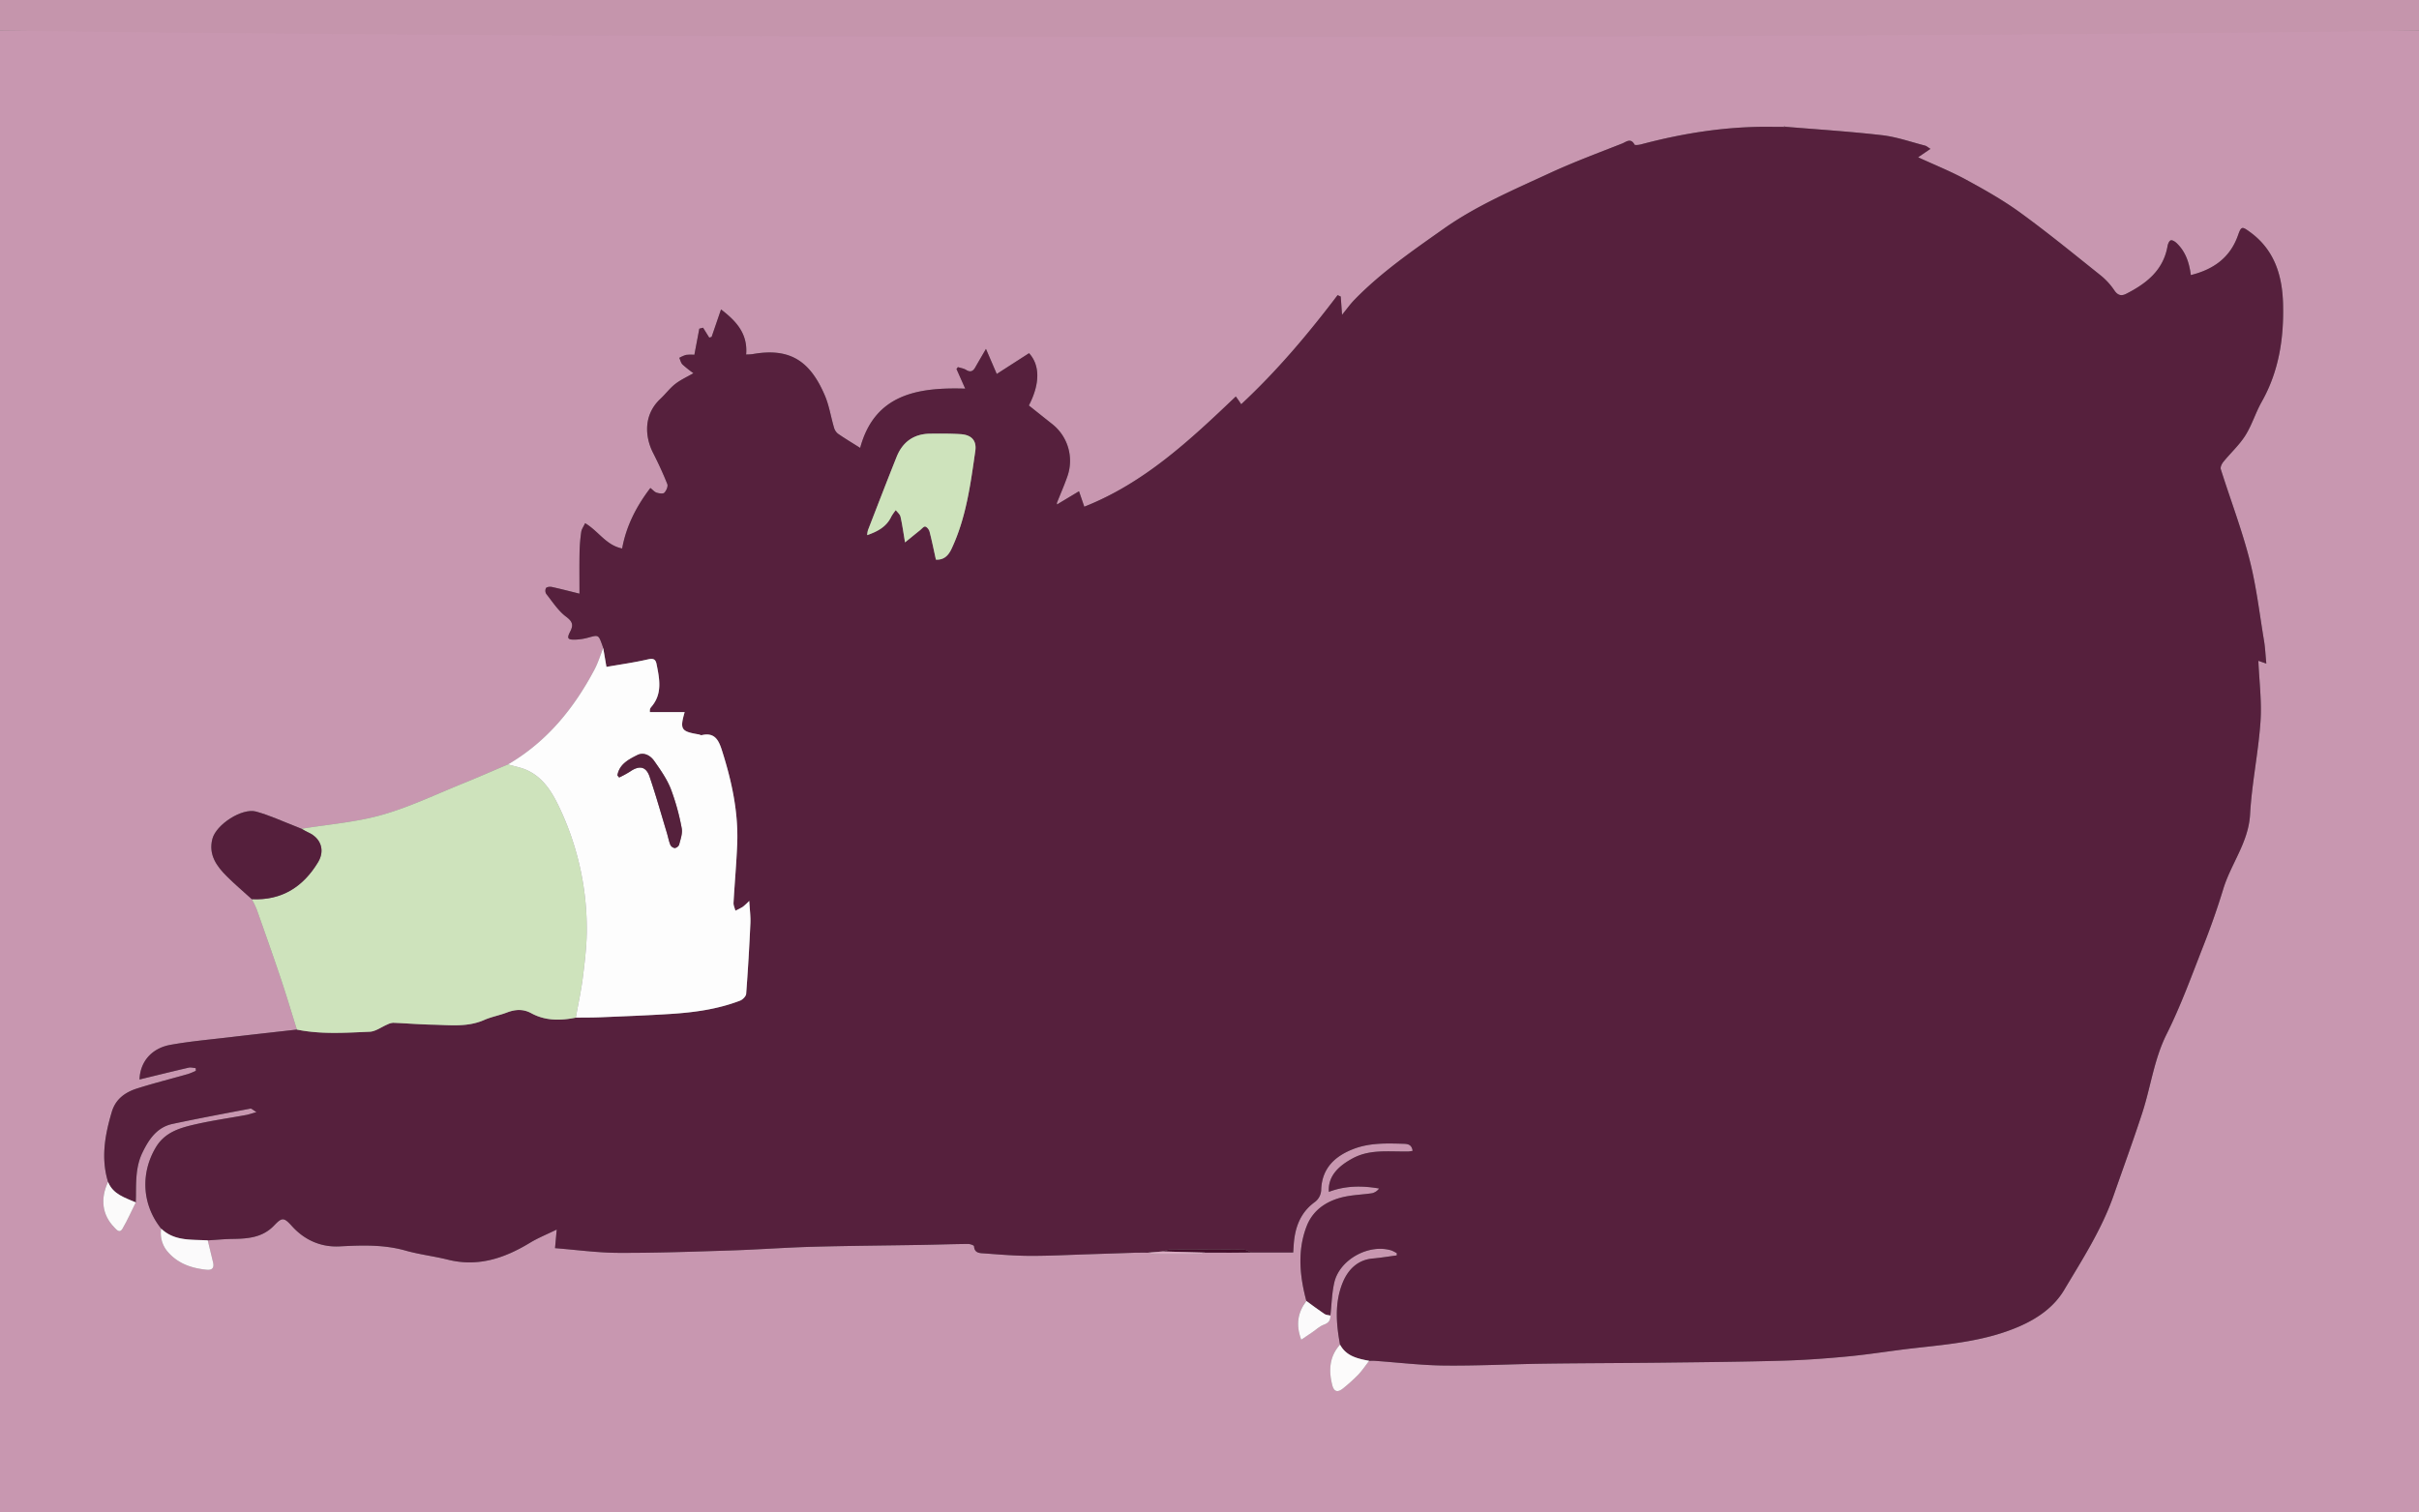
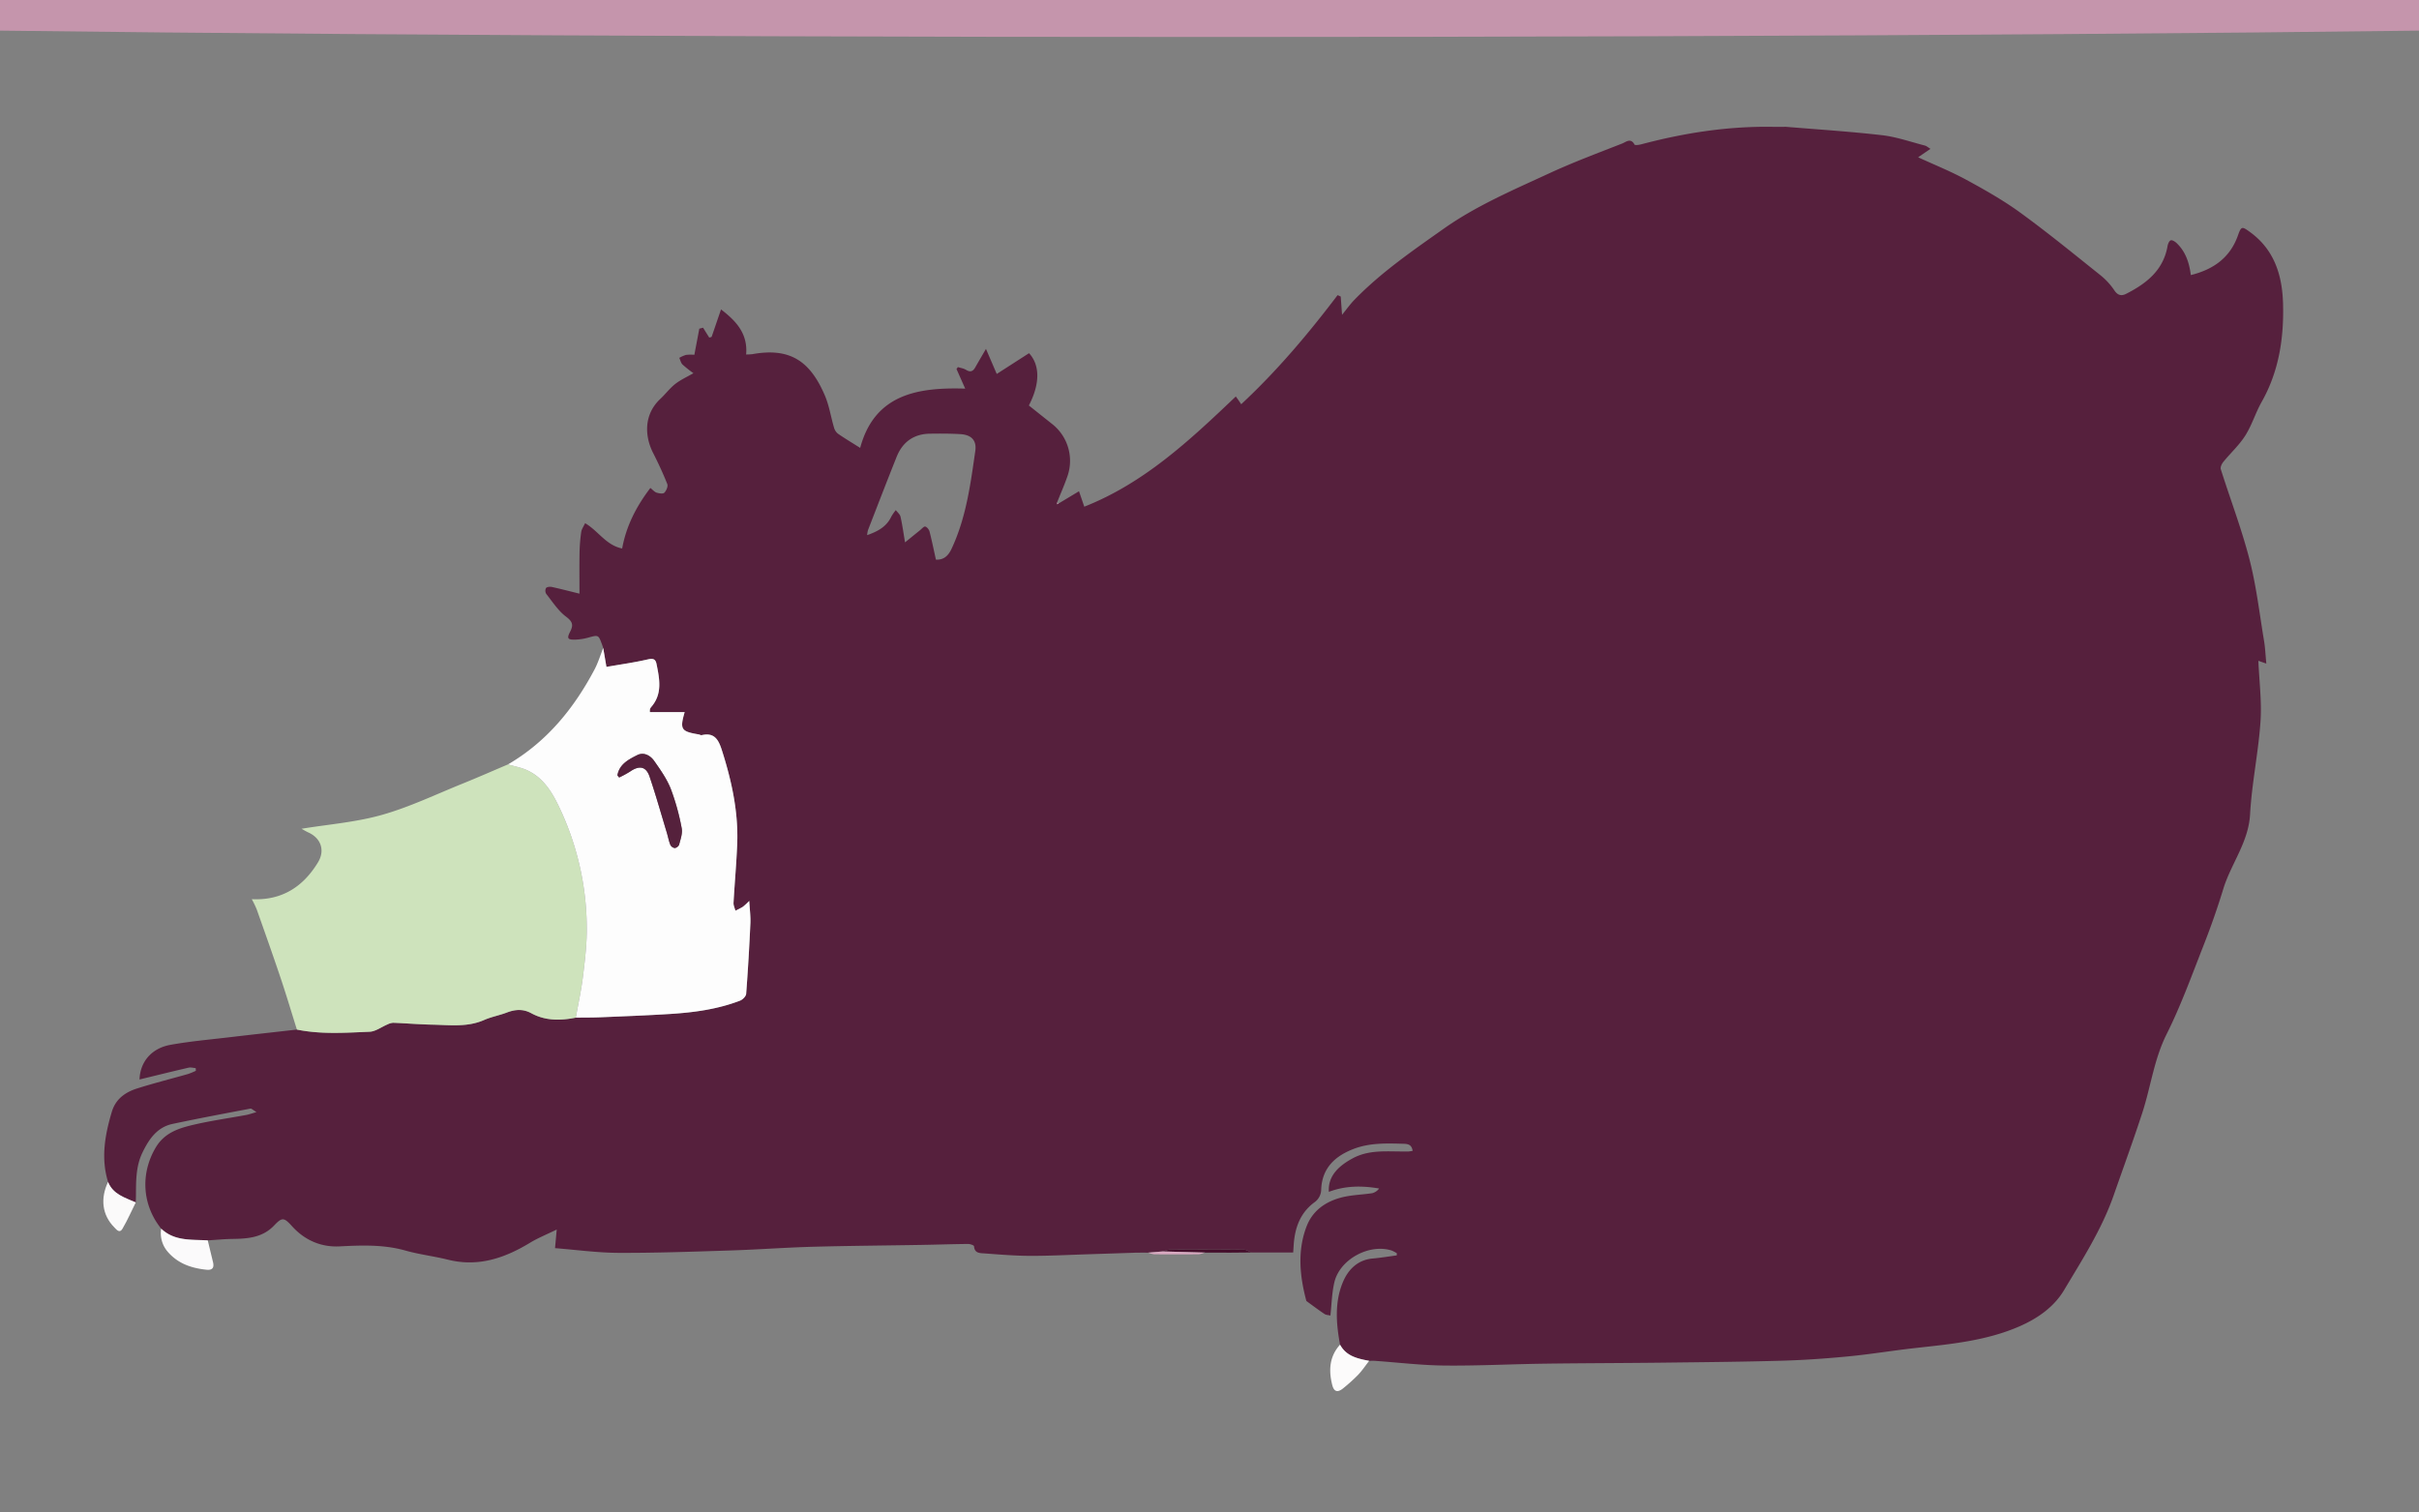
<svg xmlns="http://www.w3.org/2000/svg" id="Ebene_1" data-name="Ebene 1" viewBox="0 0 1500 938">
  <rect x="0" y="0" width="1500" height="938" fill="#808080" stroke="none" />
  <defs>
    <style>.cls-1{fill:#c897b0;}.cls-2{fill:#c595ac;}.cls-3{fill:#56203d;}.cls-4{fill:#cee3bc;}.cls-5{fill:#fdfdfd;}.cls-6{fill:#551f3c;}.cls-7{fill:#fbfafb;}.cls-8{fill:#fcfbfb;}.cls-9{fill:#fbfafa;}.cls-10{fill:#440e2b;}.cls-11{fill:#d9a9c1;}.cls-12{fill:#ad7b94;}.cls-13{fill:#55213c;}</style>
  </defs>
-   <path class="cls-1" d="M1500,19V938H0Q0,478.5,0,19ZM761.011,776.967l14.958-.137h25.935c.078-1.196.187-2.838.292-4.481.676-10.551,3.911-19.946,12.723-26.512a9.88,9.88,0,0,0,4.35-8.245c.591-13.176,8.641-20.612,20.165-25.011,10.028-3.829,20.513-3.459,31.016-3.156,3.182.092,4.975.864,5.518,4.377a24.002,24.002,0,0,1-2.458.383c-1.157.06-2.319.006-3.479.008-10.658.02-21.389-1.137-31.404,4.339-6.665,3.645-15.422,9.809-14.599,20.704,10.149-3.865,20.514-3.92,31.144-2.076a7.619,7.619,0,0,1-4.26,2.899c-5.084.784-10.264.977-15.327,1.859-11.474,1.999-21.106,7.693-25.332,18.609-5.863,15.145-4.324,30.911-.182,46.404-5.328,7.066-6.681,14.645-3.181,24.008,2.778-1.879,4.892-3.304,7.002-4.736,2.287-1.552,4.384-3.632,6.904-4.531,2.998-1.07,4.311-2.68,4.174-5.707.772-6.88.888-13.914,2.451-20.609,3.327-14.255,21.576-24.133,35.5-19.743a19.986,19.986,0,0,1,3.262,1.724l-.085,1.311c-4.955.653-9.893,1.483-14.867,1.921-9.497.836-15.343,7.028-18.553,14.758-5.16,12.424-4.149,25.64-1.723,38.676-6.68,7.372-7.119,16.042-4.838,25.061,1.077,4.258,3.398,4.803,6.818,1.972a104.279,104.279,0,0,0,9.209-8.312c2.531-2.664,4.593-5.773,6.862-8.686,1.157-.006,2.318-.088,3.469-.006,14.368,1.018,28.726,2.774,43.102,2.926,20.561.217,41.133-.867,61.704-1.152,24.418-.339,48.84-.348,73.258-.634,24.918-.292,49.84-.513,74.748-1.22,13.766-.391,27.538-1.382,41.249-2.711,13.706-1.329,27.317-3.605,41.007-5.126,21.969-2.442,44.004-4.443,64.606-13.411,11.379-4.954,21.494-12.004,27.822-22.616,11.305-18.959,23.334-37.626,30.691-58.681,5.95-17.029,12.142-33.979,17.739-51.124,5.284-16.184,7.265-33.202,15.098-48.858,8.893-17.777,15.678-36.632,22.959-55.183,4.496-11.455,8.587-23.101,12.177-34.869,4.783-15.677,15.65-28.872,16.616-46.274,1.065-19.187,5.125-38.198,6.454-57.384.871-12.582-.79-25.34-1.31-37.856l4.934,1.718c-.515-5.274-.696-9.821-1.44-14.274-2.814-16.841-4.766-33.921-9.015-50.402-4.873-18.901-11.899-37.243-17.78-55.895-.394-1.248.623-3.35,1.601-4.552,4.48-5.506,9.869-10.399,13.618-16.341,4.114-6.52,6.362-14.189,10.173-20.933,10.69-18.913,13.774-39.488,13.218-60.67-.459-17.504-5.237-33.479-20.427-44.539-4.923-3.584-5.488-3.812-7.496,1.923-4.917,14.038-15.357,21.258-29.261,24.72-.982-7.678-3.245-14.552-8.833-19.86-.964-.916-2.718-2.017-3.63-1.693-.971.346-1.745,2.219-1.972,3.535-2.597,15.031-13.073,23.223-25.594,29.606-2.993,1.526-5.3,1.081-7.467-2.207a42.021,42.021,0,0,0-8.794-9.482c-16.357-13.067-32.58-26.343-49.504-38.646-10.556-7.673-22.047-14.163-33.538-20.414-9.513-5.175-19.639-9.221-29.779-13.899l7.65-5.228c-1.499-.912-2.397-1.778-3.447-2.047-8.827-2.267-17.571-5.382-26.55-6.421-19.924-2.305-39.969-3.554-59.965-5.233q-.214-.316-.429-.633l-.75.7c-2.483-.01-4.967.001-7.45-.032-27.45-.365-54.282,3.834-80.742,10.855-1.37.363-3.891.699-4.178.155-2.31-4.391-5.342-1.559-7.628-.659-15.121,5.952-30.389,11.628-45.122,18.446-22.439,10.384-45.304,20.09-65.649,34.471-19.297,13.64-38.802,27.048-55.364,44.116-2.564,2.642-4.707,5.692-7.583,9.211-.32-4.421-.57-7.877-.821-11.333l-1.937-.866c-18.216,24.03-37.57,47.011-59.774,67.669-.74-1.095-1.194-1.784-1.665-2.46-.531-.762-1.079-1.514-1.681-2.356-28.419,27.061-56.748,53.687-93.961,68.355l-3.277-9.58-12.75,7.662-.815-.781c2.151-5.408,4.514-10.743,6.411-16.239a29.042,29.042,0,0,0-9.64-32.451c-4.753-3.762-9.486-7.549-14.297-11.38,6.902-13.325,7.012-24.915.112-32.433l-20.027,12.878L611.391,216.4c-2.609,4.494-4.669,7.973-6.659,11.491-1.414,2.501-3.079,3.124-5.701,1.497-1.462-.907-3.334-1.151-5.022-1.694l-.902,1.155,5.409,12.192c-29.936-.945-56.253,3.767-65.13,36.757-4.912-3.102-9.412-5.788-13.713-8.762a7.327,7.327,0,0,1-2.487-3.765c-1.981-6.671-3.014-13.72-5.732-20.058-9.102-21.223-21.538-29.775-44.927-25.551a33.812,33.812,0,0,1-3.851.205c1.114-13.025-6.298-20.852-15.571-27.948l-5.837,17.027-1.462.46-3.837-6.15-2.33.599c-1.011,5.338-2.021,10.675-3.067,16.198a27.729,27.729,0,0,0-5.184.072,20.322,20.322,0,0,0-4.16,1.827c.643,1.403.97,3.127,1.998,4.142a75.514,75.514,0,0,0,6.753,5.381c-3.95,2.292-7.931,4.077-11.268,6.685-3.38,2.642-6.005,6.225-9.166,9.175-10.998,10.267-9.381,24.101-4.627,33.461,3.226,6.353,6.252,12.831,8.87,19.45.553,1.399-.608,4.093-1.837,5.359-.787.81-3.252.437-4.766-.038-1.318-.414-2.358-1.714-3.892-2.913-8.678,11.373-14.962,23.552-17.499,37.537-9.965-1.982-14.649-10.772-22.961-15.699-.929,2.014-2.156,3.652-2.409,5.429a104.829,104.829,0,0,0-1.048,12.871c-.153,8.37-.045,16.745-.045,25.419-6.28-1.547-11.72-2.974-17.21-4.167-1.138-.247-2.991-.03-3.558.708a3.797,3.797,0,0,0,.165,3.617c3.902,4.906,7.408,10.473,12.306,14.133,4.067,3.04,4.623,5.182,2.528,9.247-2.188,4.245-1.576,5.131,3.304,4.968a34.11,34.11,0,0,0,7.825-1.221c6.416-1.763,6.391-1.858,8.725,4.533.227.623.426,1.256.638,1.884-1.763,4.429-3.14,9.062-5.354,13.254-12.809,24.26-29.652,44.914-53.714,58.953-9.33,3.959-18.605,8.056-28.003,11.848-16.638,6.713-32.968,14.593-50.144,19.454-16.145,4.57-33.216,5.871-49.88,8.611-1.068-.44-2.128-.902-3.207-1.316-8.284-3.181-16.393-7.005-24.909-9.348-8.794-2.421-24.832,8.055-27.139,16.923-2.561,9.842,2.621,16.955,9.027,23.326,4.927,4.9,10.248,9.405,15.394,14.086a60.238,60.238,0,0,1,3.029,6.253c5.033,14.225,10.087,28.446,14.889,42.75,3.546,10.562,6.72,21.248,10.06,31.879-14.004,1.588-28.014,3.122-42.009,4.78-12.154,1.44-24.384,2.51-36.41,4.683-11.802,2.132-18.807,10.603-19.162,21.489,10.17-2.472,20.273-4.981,30.414-7.331,1.378-.319,2.941.162,4.418.273l.104,1.659a43.544,43.544,0,0,1-4.787,1.981c-10.528,3.004-21.161,5.666-31.594,8.963-7.325,2.315-13.358,6.488-15.741,14.509-4.255,14.322-6.862,28.7-2.329,43.478-4.935,10.415-3.605,20.606,3.787,28.097,1.397,1.416,3.314,4.082,5.13.981,3.081-5.259,5.545-10.879,8.269-16.348.037-1.478.098-2.955.107-4.433.058-8.988-.043-18.033,3.979-26.383,3.982-8.267,9.002-15.824,18.719-17.895,16.036-3.418,32.161-6.427,48.27-9.49.712-.135,1.646.9,3.791,2.166-3.124.877-4.776,1.482-6.481,1.796-10.593,1.954-21.288,3.451-31.771,5.87-9.37,2.162-18.558,4.817-24.155,14.164-9.635,16.09-8.608,35.658,3.293,50.443a17.62,17.62,0,0,0,4.288,14.611c6.351,7.203,14.619,9.928,23.78,10.887,3.702.387,4.907-1.231,4.08-4.686q-1.619-6.763-3.262-13.52c5.125-.316,10.246-.833,15.374-.903,9.476-.13,18.588-.801,25.762-8.328,5.04-5.288,6.126-5.072,11.235.559,7.896,8.702,18.11,12.98,29.407,12.39,13.809-.721,27.333-1.207,40.848,2.606,8.607,2.429,17.597,3.469,26.289,5.64,18.674,4.663,35.054-.874,50.795-10.417,4.997-3.03,10.493-5.237,16.681-8.273-.434,4.76-.72,7.902-1.052,11.542,13.133,1.031,26.271,2.867,39.417,2.919,23.253.091,46.516-.753,69.765-1.495,16.784-.536,33.545-1.806,50.329-2.27,22.595-.625,45.203-.77,67.805-1.163,9.614-.167,19.225-.496,28.84-.592,1.273-.013,3.624.85,3.665,1.433.309,4.479,3.793,4.233,6.548,4.438,9.402.699,18.825,1.485,28.242,1.512,12.114.035,24.229-.622,36.344-1q13.942-.435,27.882-.916l1.014-.063,1.955-.005,3.059-.011,2.94.018a14.944,14.944,0,0,0,3.694,1.005q13.851.127,27.703-.005a14.331,14.331,0,0,0,3.675-1.049l12.928.02Z" transform="translate(0 0)" />
  <ellipse class="cls-2" cx="750" cy="9.5" rx="1060.66" ry="13.435" />
  <path class="cls-3" d="M1107.094,78.623c19.996,1.679,40.042,2.927,59.965,5.233,8.98,1.039,17.723,4.154,26.55,6.421,1.05.27,1.948,1.135,3.447,2.047l-7.65,5.228c10.139,4.678,20.266,8.724,29.779,13.899,11.491,6.251,22.983,12.74,33.538,20.414,16.924,12.303,33.147,25.579,49.504,38.646a42.021,42.021,0,0,1,8.794,9.482c2.167,3.287,4.475,3.732,7.467,2.207,12.521-6.383,22.997-14.574,25.594-29.606.227-1.316,1.001-3.189,1.972-3.535.912-.325,2.666.777,3.63,1.693,5.588,5.308,7.851,12.182,8.833,19.86,13.905-3.463,24.344-10.682,29.261-24.72,2.009-5.734,2.574-5.507,7.496-1.923,15.191,11.06,19.968,27.036,20.427,44.539.556,21.182-2.528,41.757-13.218,60.67-3.812,6.744-6.06,14.413-10.173,20.933-3.749,5.942-9.137,10.835-13.618,16.341-.978,1.202-1.995,3.304-1.601,4.552,5.881,18.651,12.908,36.994,17.78,55.895,4.249,16.481,6.2,33.561,9.015,50.402.744,4.453.925,9,1.44,14.274l-4.934-1.718c.52,12.515,2.181,25.273,1.31,37.856-1.328,19.186-5.389,38.197-6.454,57.384-.966,17.402-11.833,30.597-16.616,46.274-3.591,11.768-7.682,23.415-12.177,34.869-7.281,18.551-14.065,37.406-22.959,55.183-7.833,15.657-9.815,32.674-15.098,48.858-5.597,17.145-11.789,34.095-17.739,51.124-7.356,21.055-19.386,39.722-30.691,58.681-6.328,10.612-16.443,17.663-27.822,22.616-20.602,8.968-42.636,10.97-64.606,13.411-13.69,1.522-27.301,3.798-41.007,5.126-13.711,1.329-27.483,2.32-41.249,2.711-24.907.707-49.83.929-74.748,1.22-24.419.286-48.84.295-73.258.634-20.571.286-41.143,1.37-61.704,1.152-14.376-.152-28.734-1.907-43.102-2.926-1.15-.082-2.312,0-3.469.006-7.119-1.365-14.186-2.82-18.051-10.036-2.426-13.036-3.437-26.251,1.723-38.676,3.21-7.73,9.056-13.922,18.553-14.758,4.973-.438,9.912-1.268,14.867-1.921l.085-1.311a19.986,19.986,0,0,0-3.262-1.724c-13.924-4.39-32.173,5.487-35.5,19.743-1.563,6.696-1.679,13.729-2.451,20.609-1.233-.309-2.672-.313-3.664-.98-3.822-2.569-7.502-5.351-11.235-8.053-4.142-15.494-5.681-31.259.182-46.404,4.226-10.916,13.858-16.611,25.332-18.609,5.063-.882,10.243-1.075,15.327-1.859a7.619,7.619,0,0,0,4.26-2.899c-10.63-1.844-20.995-1.789-31.144,2.076-.823-10.895,7.934-17.059,14.599-20.704,10.014-5.476,20.746-4.318,31.404-4.339,1.16-.002,2.323.052,3.479-.008a24.002,24.002,0,0,0,2.458-.383c-.543-3.513-2.336-4.285-5.518-4.377-10.503-.303-20.988-.672-31.016,3.156-11.524,4.4-19.574,11.835-20.165,25.011a9.88,9.88,0,0,1-4.35,8.245c-8.812,6.565-12.047,15.96-12.723,26.512-.105,1.643-.214,3.285-.292,4.481H775.969c-1.542-.609-3.079-1.732-4.625-1.746-15.227-.136-30.455-.121-45.682-.038-1.543.008-3.083.742-4.624,1.139l-9.065.767-2.94-.018-3.059.011-1.955.005-1.014.063q-13.941.46-27.882.916c-12.114.378-24.23,1.035-36.344,1-9.417-.027-18.84-.813-28.242-1.512-2.754-.205-6.238.041-6.548-4.438-.04-.583-2.391-1.445-3.665-1.433-9.614.096-19.226.425-28.84.592-22.602.392-45.21.537-67.805,1.163-16.784.464-33.546,1.735-50.329,2.27-23.249.742-46.512,1.586-69.765,1.495-13.146-.051-26.285-1.887-39.417-2.919.332-3.64.618-6.782,1.052-11.542-6.188,3.035-11.684,5.243-16.681,8.273-15.742,9.543-32.122,15.08-50.795,10.417-8.692-2.171-17.681-3.211-26.289-5.64-13.514-3.813-27.038-3.327-40.848-2.606-11.296.59-21.51-3.688-29.407-12.39-5.109-5.631-6.195-5.847-11.235-.559-7.174,7.527-16.286,8.198-25.762,8.328-5.128.07-10.25.588-15.374.903-10.091-.597-20.638.61-28.885-7.292-11.901-14.785-12.928-34.353-3.293-50.443,5.597-9.347,14.785-12.002,24.155-14.164,10.483-2.419,21.178-3.916,31.771-5.87,1.705-.315,3.357-.919,6.481-1.796-2.145-1.266-3.08-2.301-3.791-2.166-16.11,3.063-32.234,6.072-48.27,9.49-9.717,2.071-14.736,9.627-18.719,17.895-4.022,8.35-3.921,17.395-3.979,26.383-.01,1.478-.07,2.955-.107,4.433-6.65-3-14.073-4.955-17.186-12.73-4.532-14.778-1.925-29.156,2.329-43.478,2.383-8.021,8.416-12.194,15.741-14.509,10.433-3.297,21.066-5.96,31.594-8.963a43.544,43.544,0,0,0,4.787-1.981l-.104-1.659c-1.477-.111-3.04-.592-4.418-.273-10.141,2.349-20.244,4.859-30.414,7.331.356-10.886,7.361-19.357,19.162-21.489,12.026-2.173,24.256-3.243,36.41-4.683,13.995-1.658,28.006-3.192,42.009-4.78,14.943,3.05,30.051,1.971,45.081,1.34,3.751-.157,7.378-2.997,11.091-4.535a9.181,9.181,0,0,1,3.599-1.024c8.072.318,16.134,1.006,24.207,1.165,10.784.212,21.671,1.705,32.114-2.889,4.487-1.974,9.443-2.853,14.041-4.609,5.207-1.988,10.059-2.391,15.207.41,8.745,4.756,18.126,4.669,27.614,2.728,5.095-.067,10.194-.011,15.283-.225,14.409-.607,28.825-1.144,43.218-2.048,14.774-.928,29.415-2.91,43.343-8.258,1.62-.622,3.676-2.706,3.794-4.245,1.11-14.542,1.953-29.109,2.616-43.68.198-4.351-.416-8.74-.703-13.939a39.858,39.858,0,0,1-4.002,3.675,43.545,43.545,0,0,1-4.587,2.388c-.411-1.626-1.253-3.277-1.164-4.875.675-12.096,1.785-24.171,2.275-36.272.803-19.817-3.33-38.911-9.268-57.68-1.966-6.215-4.22-12.062-12.728-10.045-.565.134-1.254-.351-1.901-.459-10.896-1.826-11.765-3.097-8.691-13.81H402.995a8.126,8.126,0,0,1,.018-1.707,3.812,3.812,0,0,1,.665-1.322c7.233-8.169,5.315-17.512,3.433-26.831-.614-3.038-2.061-3.618-5.36-2.859-8.481,1.951-17.135,3.153-25.704,4.652-.642-3.77-1.319-7.744-1.996-11.718-.212-.628-.41-1.261-.637-1.884-2.333-6.391-2.309-6.296-8.725-4.533a34.11,34.11,0,0,1-7.825,1.221c-4.88.163-5.492-.724-3.304-4.968,2.095-4.064,1.539-6.207-2.528-9.247-4.898-3.661-8.404-9.227-12.306-14.133a3.797,3.797,0,0,1-.165-3.617c.567-.738,2.42-.956,3.558-.708,5.49,1.193,10.93,2.62,17.21,4.167,0-8.674-.108-17.049.045-25.419a104.829,104.829,0,0,1,1.048-12.871c.254-1.777,1.48-3.414,2.409-5.429,8.312,4.928,12.997,13.717,22.961,15.699,2.537-13.984,8.822-26.164,17.499-37.537,1.534,1.199,2.574,2.5,3.892,2.913,1.514.475,3.979.849,4.766.038,1.228-1.266,2.39-3.96,1.837-5.359-2.618-6.619-5.644-13.097-8.87-19.45-4.753-9.36-6.371-23.194,4.627-33.461,3.161-2.951,5.787-6.534,9.166-9.175,3.337-2.608,7.318-4.393,11.268-6.685a75.514,75.514,0,0,1-6.753-5.381c-1.028-1.014-1.355-2.739-1.998-4.142a20.322,20.322,0,0,1,4.16-1.827,27.729,27.729,0,0,1,5.184-.072c1.046-5.522,2.056-10.86,3.067-16.198l2.33-.599,3.837,6.15,1.462-.46,5.837-17.027c9.274,7.096,16.685,14.923,15.571,27.948a33.812,33.812,0,0,0,3.851-.205c23.388-4.224,35.825,4.328,44.927,25.551,2.718,6.337,3.751,13.387,5.732,20.058a7.327,7.327,0,0,0,2.487,3.765c4.301,2.974,8.801,5.661,13.713,8.762,8.877-32.99,35.194-37.701,65.13-36.757l-5.409-12.192.902-1.155c1.688.543,3.56.787,5.022,1.694,2.622,1.627,4.287,1.004,5.701-1.497,1.989-3.518,4.049-6.997,6.659-11.491l6.686,15.539,20.027-12.878c6.899,7.518,6.79,19.108-.112,32.433,4.811,3.831,9.544,7.618,14.297,11.38a29.042,29.042,0,0,1,9.64,32.451c-1.897,5.496-4.259,10.831-6.409,16.24q.007.603.009,1.204l.803-.424,12.75-7.661,3.277,9.58c37.213-14.667,65.542-41.294,93.961-68.355.602.842,1.149,1.594,1.681,2.356.471.676.925,1.365,1.665,2.46,22.204-20.657,41.558-43.639,59.774-67.669l1.937.866c.25,3.456.5,6.912.821,11.333,2.875-3.519,5.019-6.569,7.583-9.211,16.562-17.068,36.067-30.476,55.364-44.116,20.345-14.381,43.211-24.087,65.649-34.471,14.733-6.818,30.001-12.494,45.122-18.446,2.287-.9,5.318-3.732,7.628.659.287.545,2.808.209,4.178-.155,26.46-7.02,53.292-11.22,80.742-10.855,2.483.033,4.967.022,7.45.032ZM580.357,347.11c4.477.214,7.418-1.899,9.667-6.675,9.084-19.294,11.776-40.075,14.751-60.78.93-6.477-2.427-9.969-9.175-10.381-6.299-.384-12.633-.366-18.948-.281-10.086.136-16.992,5.176-20.685,14.422-6.036,15.113-11.88,30.303-17.768,45.475a15.921,15.921,0,0,0-.47,3.023c6.618-2.328,12.01-5.245,14.947-11.471a28.9,28.9,0,0,1,2.809-4.051c1.004,1.346,2.566,2.564,2.908,4.061,1.115,4.875,1.784,9.853,2.82,15.942,3.466-2.814,6.344-5.168,9.242-7.496,1.078-.866,2.372-2.487,3.263-2.302,1.092.227,2.367,1.859,2.69,3.108C577.88,335.406,579.044,341.186,580.357,347.11Z" transform="translate(0 0)" />
  <path class="cls-4" d="M357.057,631.172c-9.489,1.942-18.87,2.029-27.614-2.728-5.149-2.8-10-2.398-15.207-.41-4.598,1.755-9.554,2.635-14.041,4.609-10.443,4.593-21.33,3.101-32.114,2.889-8.073-.159-16.135-.847-24.207-1.165a9.181,9.181,0,0,0-3.599,1.024c-3.713,1.538-7.34,4.378-11.091,4.535-15.03.63-30.138,1.71-45.08-1.34-3.34-10.631-6.515-21.317-10.06-31.879-4.802-14.304-9.856-28.525-14.889-42.75a60.087,60.087,0,0,0-3.03-6.253c18.449.923,31.774-7.523,41.071-22.875,4.472-7.384,1.81-14.96-5.924-18.475-1.483-.674-2.877-1.542-4.312-2.32,16.664-2.74,33.734-4.041,49.88-8.611,17.175-4.861,33.505-12.741,50.144-19.454,9.398-3.792,18.673-7.889,28.004-11.849,4.072,1.212,8.377,1.933,12.169,3.733,10.234,4.859,15.601,14.137,20.144,23.88a175.597,175.597,0,0,1,16.562,74.289c.037,9.908-1.169,19.86-2.383,29.721C360.426,614.272,358.561,622.7,357.057,631.172Z" transform="translate(0 0)" />
  <path class="cls-5" d="M357.057,631.172c1.505-8.472,3.369-16.9,4.42-25.428,1.214-9.861,2.421-19.813,2.383-29.721a175.597,175.597,0,0,0-16.562-74.289c-4.543-9.743-9.909-19.021-20.144-23.88-3.792-1.801-8.097-2.521-12.169-3.733,24.061-14.038,40.905-34.692,53.714-58.952,2.213-4.192,3.59-8.825,5.353-13.254.677,3.974,1.353,7.947,1.996,11.717,8.569-1.499,17.223-2.701,25.704-4.652,3.299-.759,4.747-.179,5.36,2.859,1.882,9.319,3.8,18.662-3.433,26.831a3.812,3.812,0,0,0-.665,1.322,8.126,8.126,0,0,0-.018,1.707h21.545c-3.074,10.712-2.206,11.983,8.691,13.81.646.108,1.336.593,1.901.459,8.508-2.018,10.762,3.83,12.728,10.045,5.938,18.77,10.071,37.863,9.268,57.68-.49,12.101-1.6,24.177-2.275,36.272-.089,1.599.753,3.249,1.164,4.875a43.545,43.545,0,0,0,4.587-2.388,39.858,39.858,0,0,0,4.002-3.675c.288,5.199.901,9.588.703,13.939-.662,14.571-1.506,29.137-2.616,43.68-.117,1.539-2.173,3.623-3.794,4.245-13.929,5.348-28.57,7.33-43.343,8.258-14.392.904-28.808,1.441-43.218,2.048C367.251,631.161,362.151,631.105,357.057,631.172Zm25.789-150.243,1.088,1.303a68.776,68.776,0,0,0,6.796-3.696c5.702-3.946,9.908-3.205,12.08,3.194,3.882,11.437,7.154,23.081,10.652,34.647.767,2.537,1.234,5.183,2.212,7.628a3.678,3.678,0,0,0,2.735,1.99,3.592,3.592,0,0,0,2.713-2.066c.831-3.376,2.235-7.063,1.589-10.264a142.904,142.904,0,0,0-6.77-24.405c-2.445-6.168-6.421-11.818-10.28-17.302-2.375-3.374-6.415-5.669-10.495-3.624C389.745,471.054,384,474.033,382.846,480.929Z" transform="translate(0 0)" />
-   <path class="cls-6" d="M186.958,514.034c1.435.778,2.83,1.646,4.312,2.32,7.734,3.516,10.396,11.091,5.924,18.475-9.297,15.351-22.622,23.798-41.071,22.875-5.145-4.68-10.465-9.185-15.393-14.086-6.406-6.371-11.587-13.485-9.027-23.326,2.307-8.868,18.345-19.343,27.139-16.923,8.516,2.344,16.624,6.167,24.909,9.348C184.829,513.132,185.889,513.594,186.958,514.034Z" transform="translate(0 0)" />
+   <path class="cls-6" d="M186.958,514.034C184.829,513.132,185.889,513.594,186.958,514.034Z" transform="translate(0 0)" />
  <path class="cls-7" d="M99.945,762.041c8.248,7.901,18.794,6.694,28.885,7.292q1.632,6.76,3.262,13.52c.827,3.455-.379,5.074-4.08,4.686-9.16-.959-17.428-3.684-23.78-10.887A17.62,17.62,0,0,1,99.945,762.041Z" transform="translate(0 0)" />
  <path class="cls-8" d="M830.957,834.004c3.865,7.216,10.932,8.671,18.051,10.036-2.269,2.913-4.331,6.022-6.862,8.686a104.279,104.279,0,0,1-9.209,8.312c-3.419,2.831-5.74,2.286-6.818-1.972C823.838,850.046,824.276,841.376,830.957,834.004Z" transform="translate(0 0)" />
  <path class="cls-9" d="M67.006,733.071c3.113,7.775,10.537,9.73,17.186,12.73-2.724,5.468-5.188,11.088-8.269,16.348-1.816,3.1-3.733.434-5.13-.981C63.4,753.677,62.071,743.486,67.006,733.071Z" transform="translate(0 0)" />
-   <path class="cls-7" d="M810.072,806.932c3.733,2.703,7.413,5.484,11.235,8.053.993.667,2.431.671,3.664.98.137,3.028-1.176,4.638-4.174,5.707-2.519.899-4.617,2.979-6.904,4.531-2.11,1.432-4.224,2.857-7.002,4.736C803.391,821.578,804.744,813.998,810.072,806.932Z" transform="translate(0 0)" />
  <path class="cls-10" d="M721.037,776.185c1.541-.397,3.081-1.131,4.624-1.139,15.227-.083,30.456-.097,45.682.038,1.547.014,3.084,1.138,4.625,1.746l-14.958.137-1.038-.045-12.928-.02Z" transform="translate(0 0)" />
  <path class="cls-11" d="M721.037,776.185l26.008.717a14.329,14.329,0,0,1-3.675,1.049q-13.851.136-27.703.005a14.948,14.948,0,0,1-3.694-1.005Z" transform="translate(0 0)" />
  <path class="cls-11" d="M705.973,776.946l3.059-.011Z" transform="translate(0 0)" />
-   <path class="cls-12" d="M1107.094,78.623l-1.179.067.75-.7Q1106.88,78.307,1107.094,78.623Z" transform="translate(0 0)" />
-   <path class="cls-11" d="M703.005,777.014l1.014-.063Z" transform="translate(0 0)" />
  <path class="cls-11" d="M759.973,776.922l1.038.045Z" transform="translate(0 0)" />
-   <path class="cls-4" d="M580.357,347.11c-1.313-5.924-2.478-11.704-3.949-17.405-.322-1.25-1.598-2.881-2.69-3.108-.891-.185-2.185,1.435-3.263,2.302-2.898,2.329-5.777,4.682-9.242,7.496-1.036-6.089-1.706-11.066-2.82-15.942-.342-1.497-1.905-2.715-2.908-4.061a28.9,28.9,0,0,0-2.809,4.051c-2.937,6.226-8.329,9.142-14.947,11.471a15.921,15.921,0,0,1,.47-3.023c5.888-15.172,11.732-30.362,17.768-45.475,3.693-9.247,10.599-14.286,20.685-14.422,6.315-.085,12.649-.103,18.948.281,6.747.412,10.105,3.904,9.175,10.381-2.974,20.706-5.666,41.486-14.751,60.78C587.775,345.212,584.834,347.324,580.357,347.11Z" transform="translate(0 0)" />
  <path class="cls-1" d="M656.334,312.344l-.803.424q-.004-.601-.009-1.204Q655.926,311.953,656.334,312.344Z" transform="translate(0 0)" />
  <path class="cls-13" d="M382.846,480.929c1.154-6.896,6.9-9.875,12.322-12.593,4.08-2.045,8.12.25,10.495,3.624,3.86,5.483,7.836,11.134,10.28,17.302a142.904,142.904,0,0,1,6.77,24.405c.645,3.2-.758,6.887-1.589,10.264a3.592,3.592,0,0,1-2.713,2.066,3.678,3.678,0,0,1-2.735-1.99c-.978-2.446-1.445-5.092-2.212-7.628-3.498-11.566-6.77-23.21-10.652-34.647-2.172-6.399-6.378-7.141-12.08-3.194a68.776,68.776,0,0,1-6.796,3.696Z" transform="translate(0 0)" />
</svg>